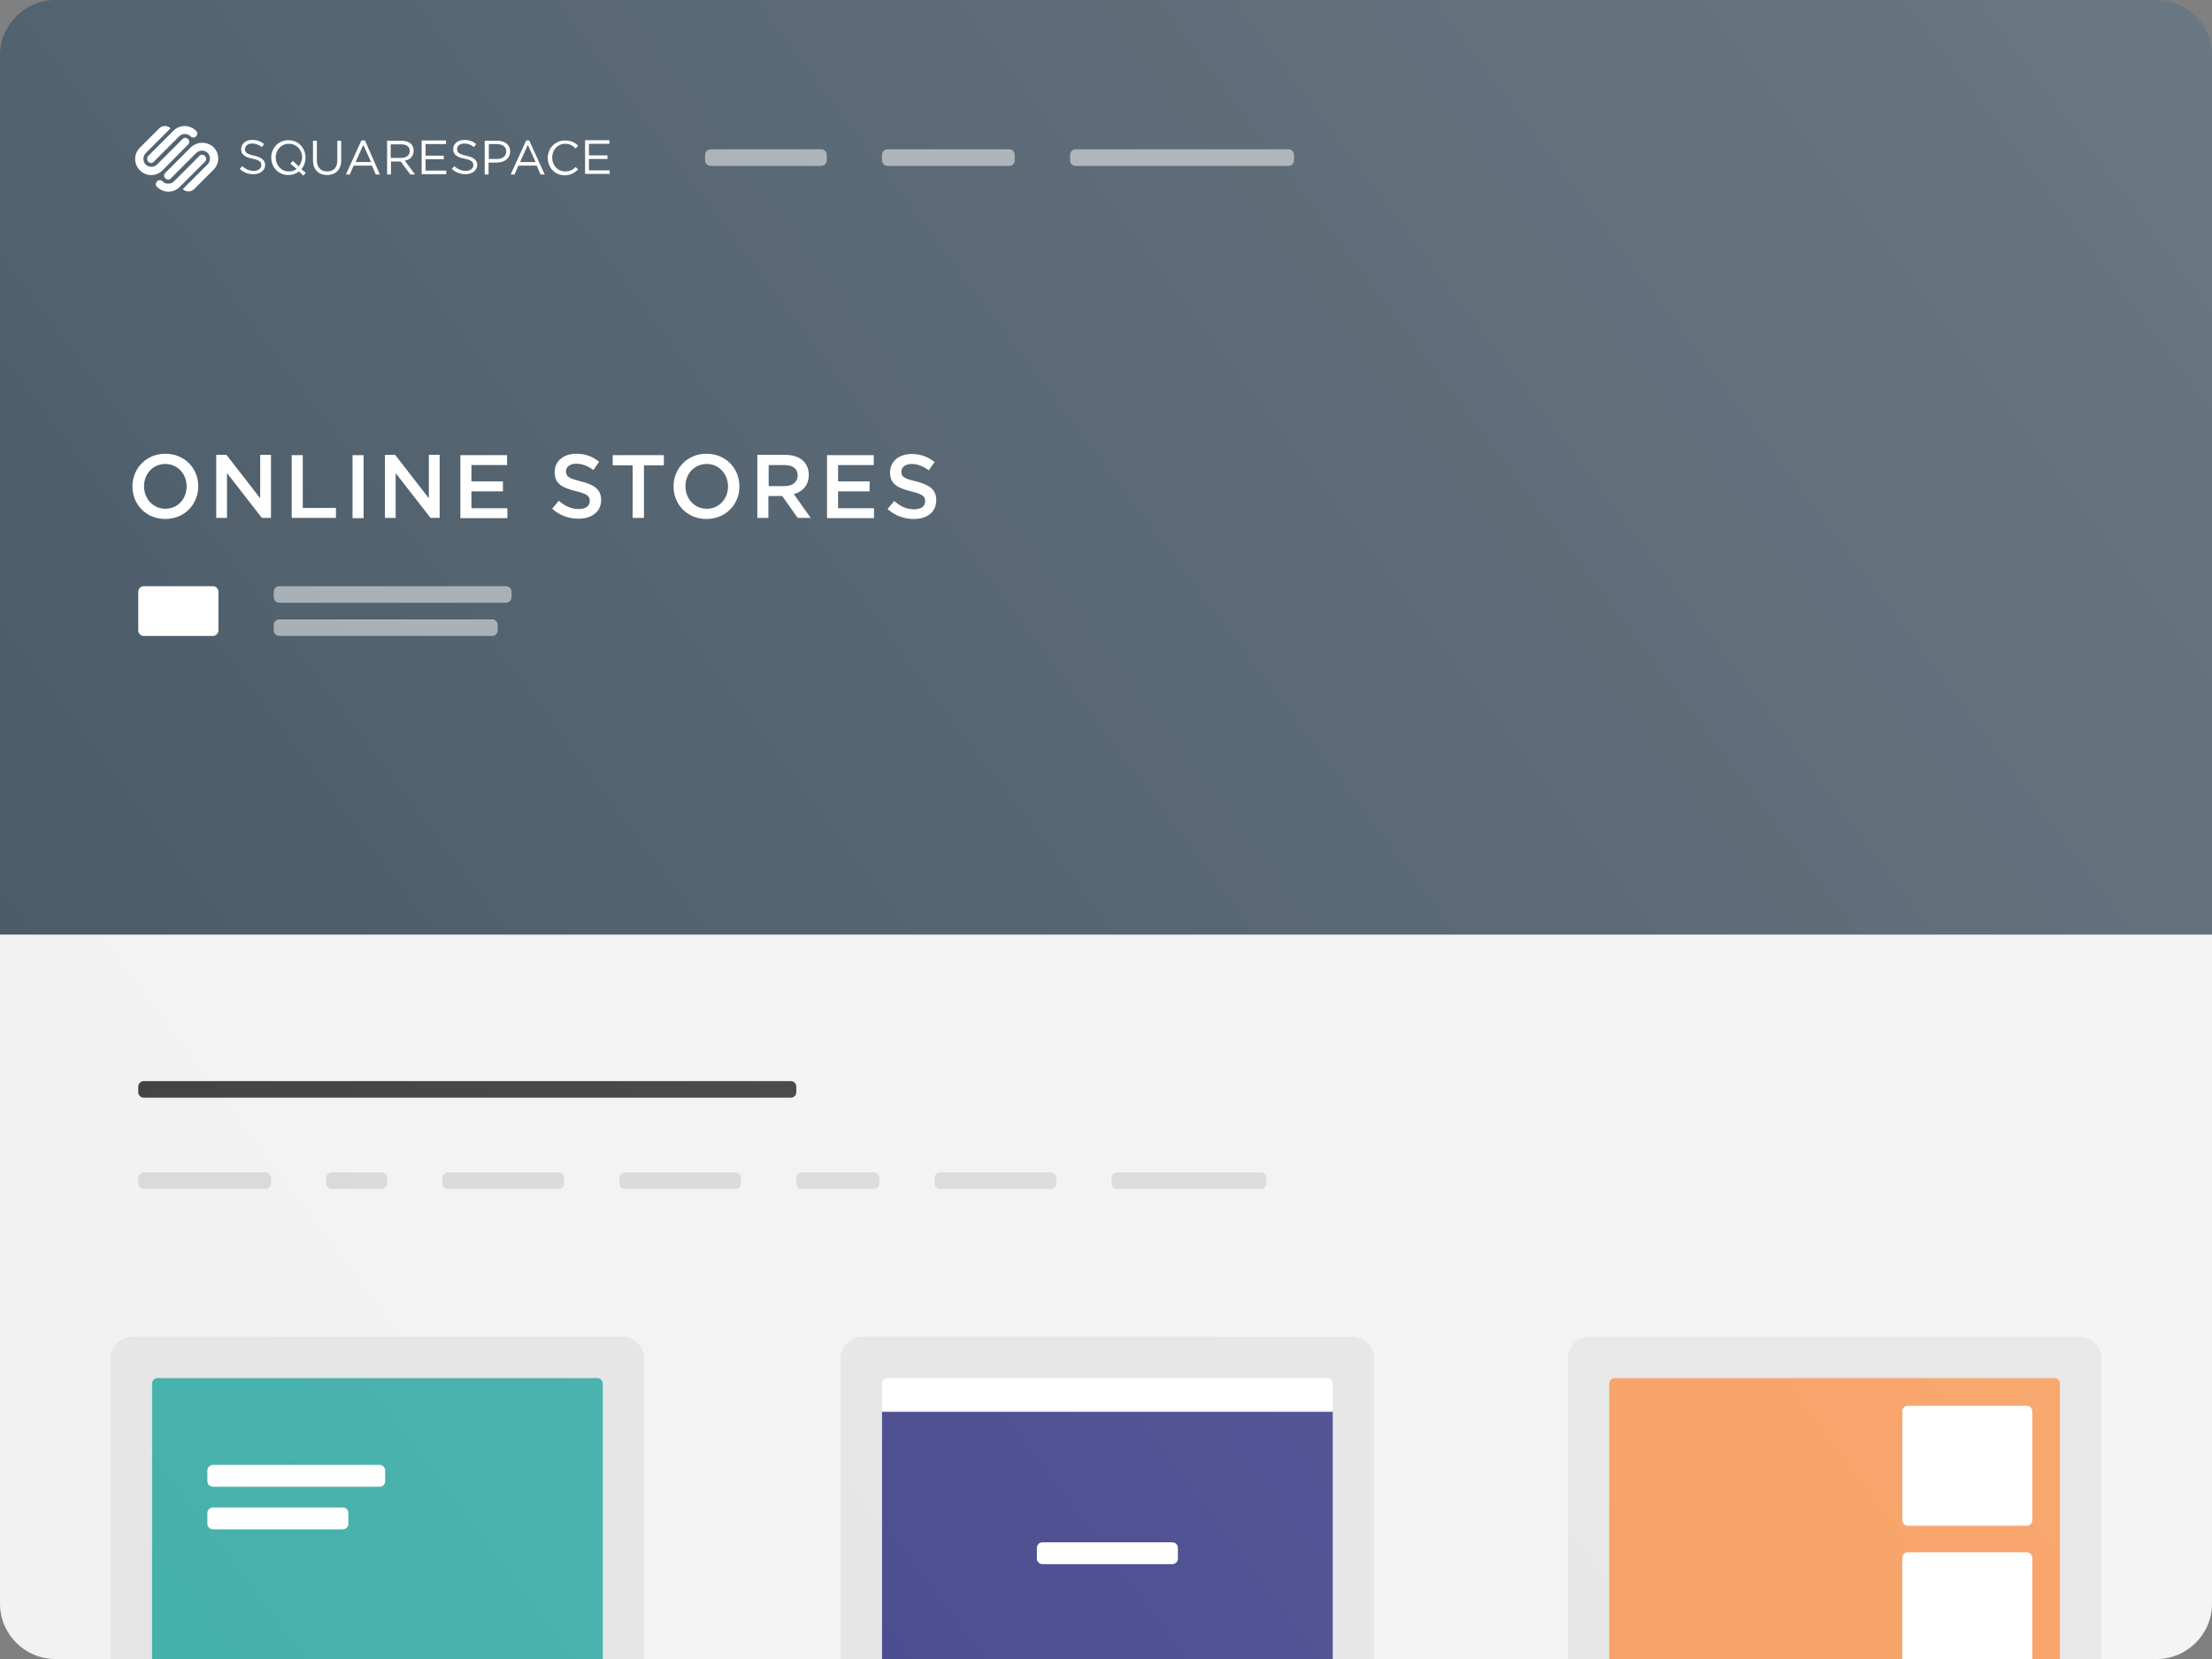
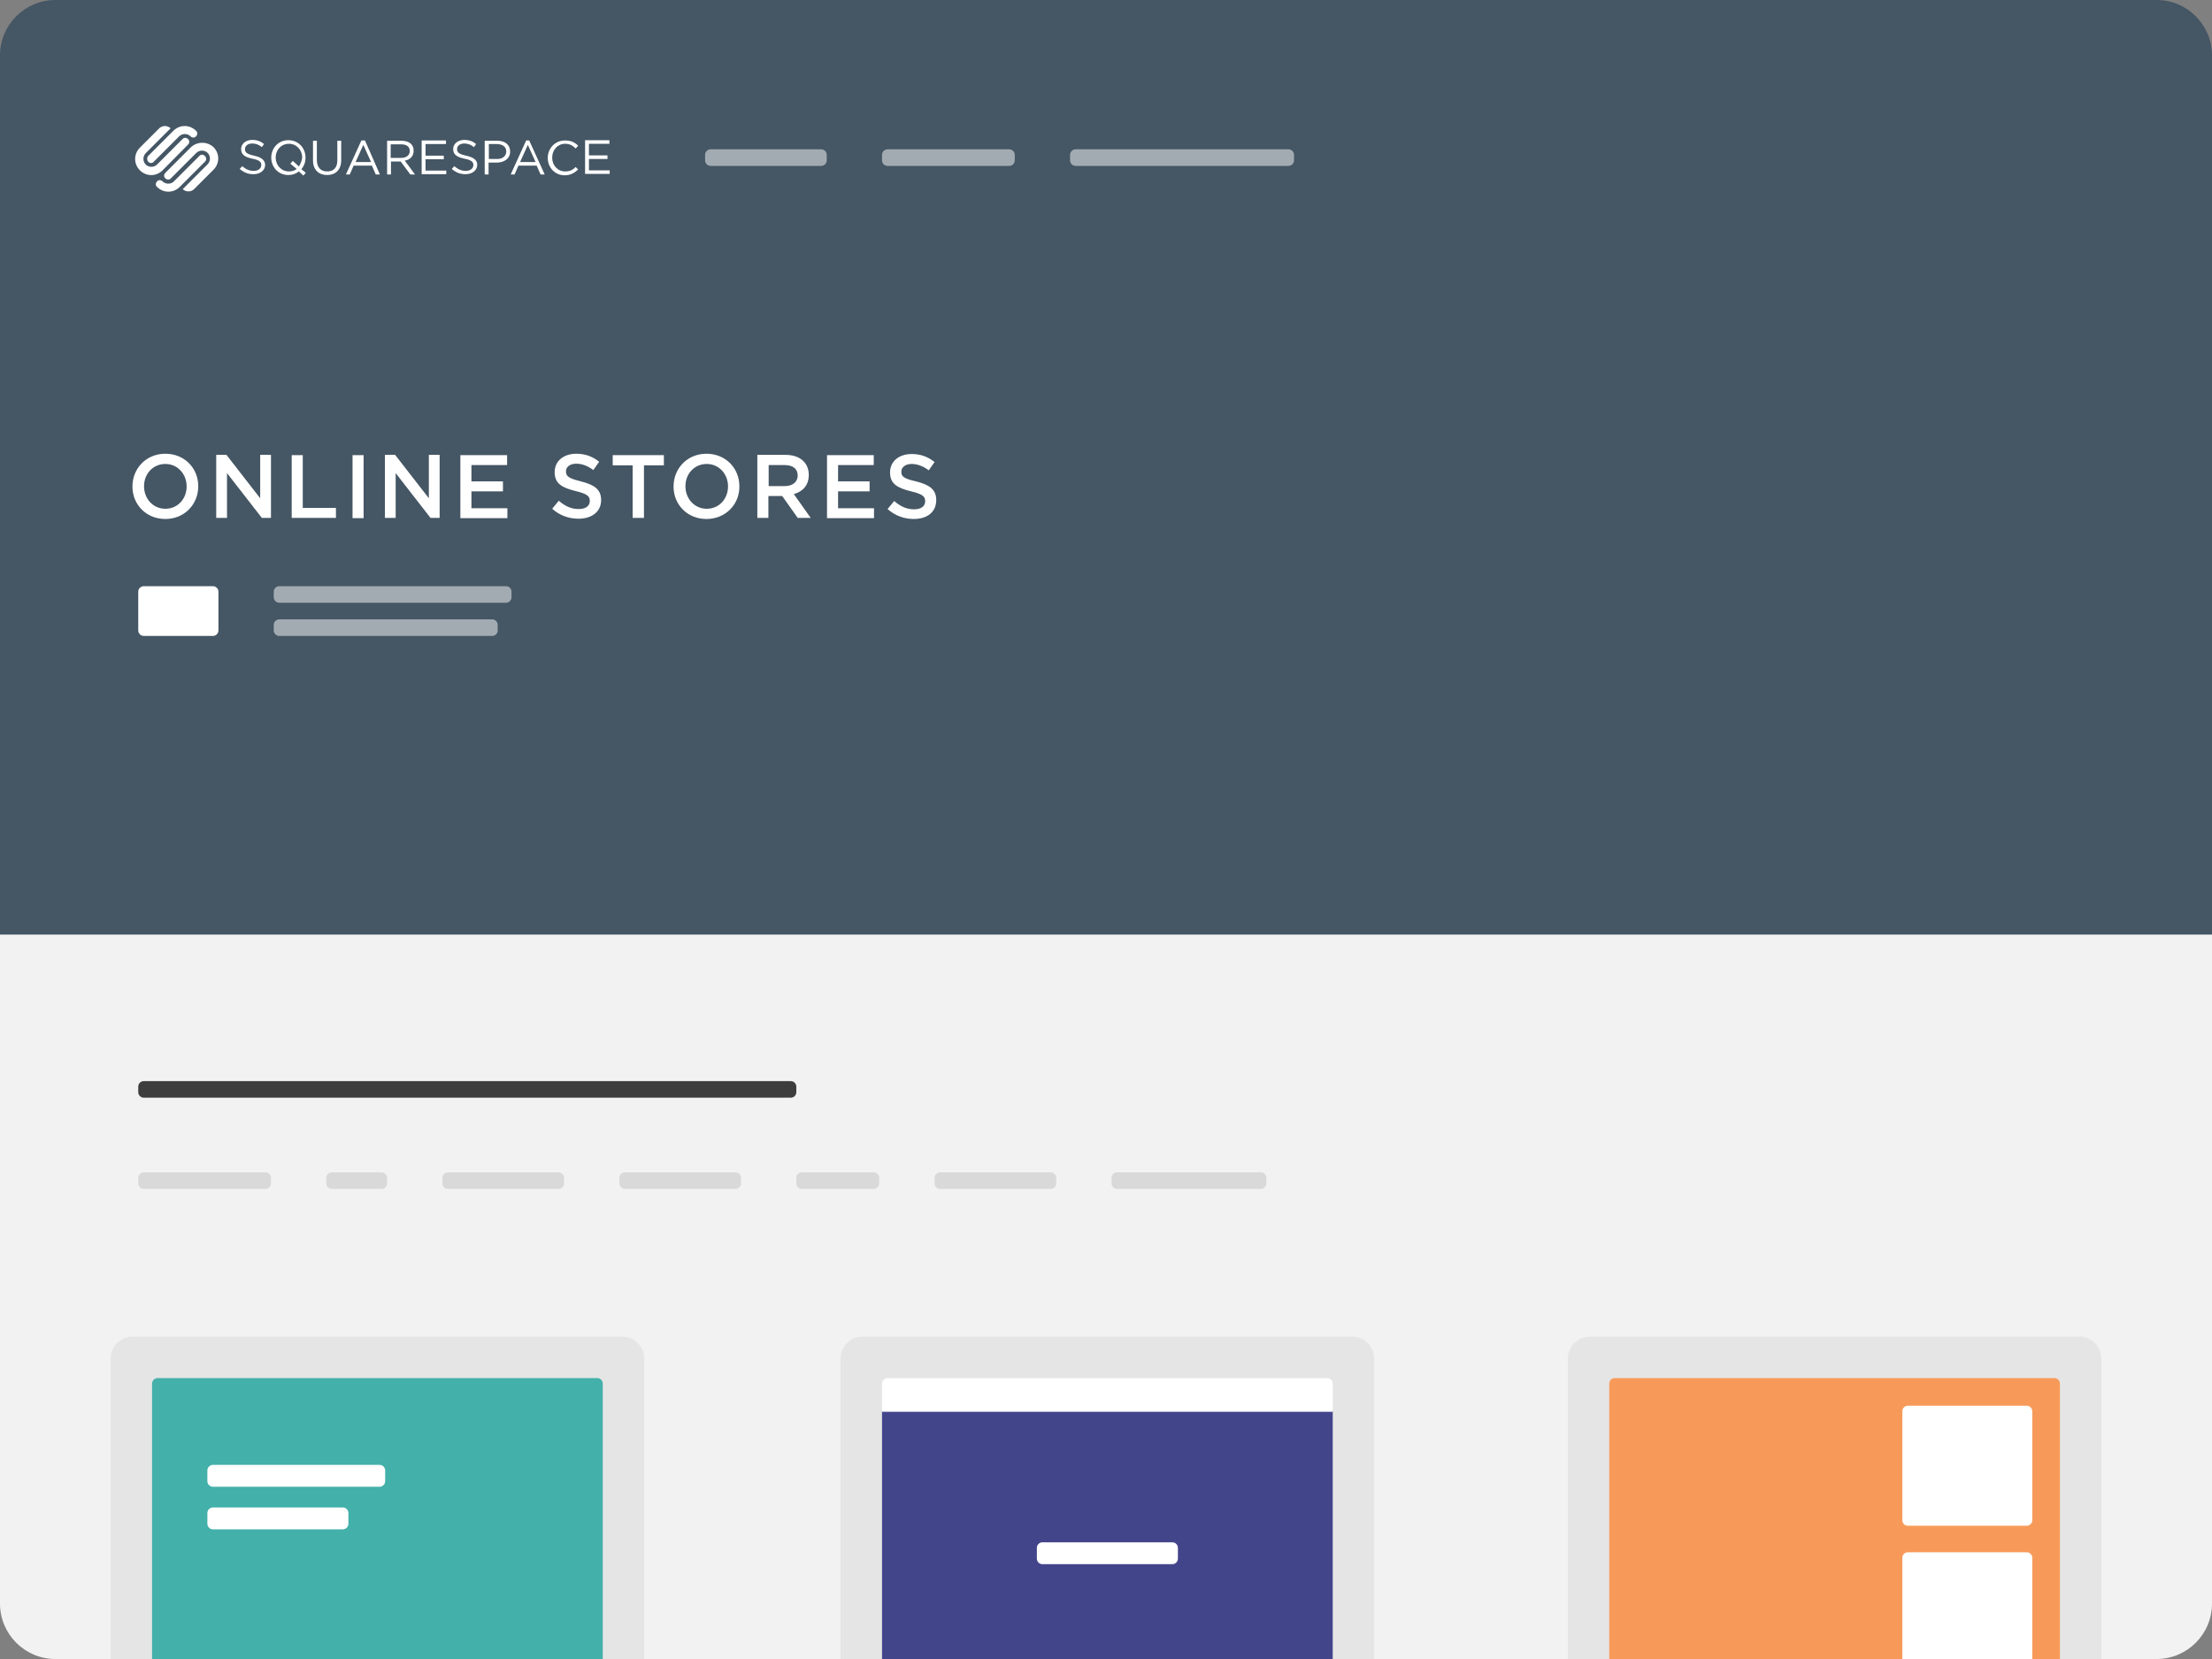
<svg xmlns="http://www.w3.org/2000/svg" viewBox="0 0 800 600">
  <rect x="0" y="0" width="800" height="600" fill="#808080" stroke="none" />
  <path d="M800 321v259c0 11-9 20-20 20H20c-11 0-20-9-20-20V321h800z" fill="#f2f2f2" />
  <path d="M48 483.4h177c4.4 0 8 3.6 8 8v128.8c0 4.4-3.6 8-8 8H48c-4.4 0-8-3.6-8-8V491.4c0-4.4 3.6-8 8-8z" fill="#e5e5e5" />
  <path d="M57 498.4h159c1.1 0 2 .9 2 2v110.8c0 1.1-.9 2-2 2H57c-1.1 0-2-.9-2-2V500.4c0-1.1.9-2 2-2z" fill="#43b0aa" />
  <path d="M137.3 537.7H77c-1.1 0-2-.9-2-2v-3.9c0-1.1.9-2 2-2h60.3c1.1 0 2 .9 2 2v3.9c0 1.1-.9 2-2 2zM77 545.2h47c1.1 0 2 .9 2 2v3.9c0 1.1-.9 2-2 2H77c-1.1 0-2-.9-2-2v-3.9c0-1.1.9-2 2-2z" fill="#FFF" />
  <path d="M312 483.4h177c4.4 0 8 3.6 8 8v128.8c0 4.4-3.6 8-8 8H312c-4.4 0-8-3.6-8-8V491.4c0-4.4 3.6-8 8-8z" fill="#e5e5e5" />
  <path d="M319 510.1h163v101.1c0 1.1-.9 2-2 2H321c-1.1 0-2-.9-2-2V510.1z" fill="#43458b" />
  <path d="M377 557.8h47c1.1 0 2 .9 2 2v3.9c0 1.1-.9 2-2 2h-47c-1.1 0-2-.9-2-2v-3.9c0-1.1.9-2 2-2zm-56-59.4h159c1.1 0 2 .9 2 2v10.2H319v-10.2c0-1.1.9-2 2-2z" fill="#FFF" />
  <path d="M575 483.4h177c4.4 0 8 3.6 8 8v128.8c0 4.4-3.6 8-8 8H575c-4.4 0-8-3.6-8-8V491.4c0-4.4 3.6-8 8-8z" fill="#e5e5e5" />
  <path d="M584 498.4h159c1.1 0 2 .9 2 2v110.8c0 1.1-.9 2-2 2H584c-1.1 0-2-.9-2-2V500.4c0-1.1.9-2 2-2z" fill="#f79a59" />
  <path d="M690 508.4h43c1.1 0 2 .9 2 2v39.4c0 1.1-.9 2-2 2h-43c-1.1 0-2-.9-2-2v-39.4c0-1.1.9-2 2-2zm0 53h43c1.1 0 2 .9 2 2v49.4c0 1.1-.9 2-2 2h-43c-1.1 0-2-.9-2-2v-49.4c0-1.1.9-2 2-2z" fill="#FFF" />
  <path d="M456 430h-52c-1.1 0-2-.9-2-2v-2c0-1.1.9-2 2-2h52c1.1 0 2 .9 2 2v2c0 1.1-.9 2-2 2zm-116 0c-1.1 0-2-.9-2-2v-2c0-1.1.9-2 2-2h40c1.1 0 2 .9 2 2v2c0 1.1-.9 2-2 2h-40zm-50 0c-1.1 0-2-.9-2-2v-2c0-1.1.9-2 2-2h26c1.1 0 2 .9 2 2v2c0 1.1-.9 2-2 2h-26zm-64 0c-1.1 0-2-.9-2-2v-2c0-1.1.9-2 2-2h40c1.1 0 2 .9 2 2v2c0 1.1-.9 2-2 2h-40zm-64 0c-1.1 0-2-.9-2-2v-2c0-1.1.9-2 2-2h40c1.1 0 2 .9 2 2v2c0 1.1-.9 2-2 2h-40zm-42 0c-1.1 0-2-.9-2-2v-2c0-1.1.9-2 2-2h18c1.1 0 2 .9 2 2v2c0 1.1-.9 2-2 2h-18zm-68 0c-1.1 0-2-.9-2-2v-2c0-1.1.9-2 2-2h44c1.1 0 2 .9 2 2v2c0 1.1-.9 2-2 2H52z" opacity=".102" />
  <path d="M52 391h234c1.1 0 2 .9 2 2v2c0 1.1-.9 2-2 2H52c-1.1 0-2-.9-2-2v-2c0-1.1.9-2 2-2z" opacity=".749" />
  <path d="M0 20C0 9 9 0 20 0h760c11 0 20 9 20 20v318H0V20z" fill="#455664" />
  <path d="M183 218h-82c-1.1 0-2-.9-2-2v-2c0-1.1.9-2 2-2h82c1.1 0 2 .9 2 2v2c0 1.1-.9 2-2 2zm-82 6h77c1.1 0 2 .9 2 2v2c0 1.1-.9 2-2 2h-77c-1.1 0-2-.9-2-2v-2c0-1.1.9-2 2-2z" opacity=".502" fill="#FFF" />
  <path d="M52 212h25c1.1 0 2 .9 2 2v14c0 1.1-.9 2-2 2H52c-1.1 0-2-.9-2-2v-14c0-1.1.9-2 2-2zm279.3-37.9c4.8 1.2 7.3 2.9 7.3 6.7v.1c0 4.3-3.3 6.8-8.1 6.8-3.5 0-6.8-1.2-9.5-3.6l2.4-2.9c2.2 1.9 4.4 3 7.2 3 2.5 0 4-1.1 4-2.9v-.1c0-1.6-.9-2.5-5.1-3.5-4.8-1.2-7.6-2.6-7.6-6.8v-.1c0-3.9 3.2-6.6 7.8-6.6 3.3 0 5.9 1 8.3 2.9l-2.1 3c-2-1.5-4.1-2.3-6.2-2.3-2.3 0-3.7 1.2-3.7 2.7v.1c-.1 1.7.9 2.5 5.3 3.5zm-32.2-9.5H316v3.6h-12.9v5.9h11.4v3.6h-11.4v6.1h13v3.6h-17v-22.8zm-10.6 22.7l-5.6-7.9h-5v7.9h-4v-22.8H284c2.9 0 5.1.8 6.6 2.3 1.2 1.2 1.9 2.9 1.9 4.9v.1c0 3.7-2.2 6-5.4 6.9l6.1 8.6h-4.7zm0-15.3c0-2.5-1.8-3.8-4.7-3.8H278v7.6h5.9c2.7 0 4.6-1.5 4.6-3.8zm-33 15.7c-7 0-11.9-5.3-11.9-11.7v-.1c0-6.4 4.9-11.8 11.9-11.8s11.9 5.3 11.9 11.7v.1c.1 6.4-4.9 11.8-11.9 11.8zm7.8-11.8c0-4.4-3.2-8.1-7.7-8.1s-7.7 3.6-7.7 8v.1c0 4.4 3.2 8.1 7.7 8.1s7.7-3.6 7.7-8.1zm-30.5 11.4h-4v-19h-7.2v-3.7h18.5v3.7h-7.2v19zm-23.6.3c-3.5 0-6.8-1.2-9.5-3.6l2.4-2.9c2.2 1.9 4.4 3 7.2 3 2.5 0 4-1.1 4-2.9v-.1c0-1.6-.9-2.5-5.1-3.5-4.8-1.2-7.6-2.6-7.6-6.8v-.1c0-3.9 3.2-6.6 7.8-6.6 3.3 0 5.9 1 8.3 2.9l-2.1 3c-2-1.5-4.1-2.3-6.2-2.3-2.3 0-3.7 1.2-3.7 2.7v.1c0 1.8 1 2.5 5.4 3.6 4.8 1.2 7.3 2.9 7.3 6.7v.1c0 4.2-3.4 6.7-8.2 6.7zm-42.7-23h16.9v3.6h-12.9v5.9h11.4v3.6h-11.4v6.1h13v3.6h-17v-22.8zm-23.4 6.5v16.2h-3.9v-22.8h3.7l12.2 15.7v-15.7h3.9v22.8h-3.3l-12.6-16.2zm-15.6-6.5h4v22.8h-4v-22.8zm-22 0h4v19.1h12v3.6h-16v-22.7zm-23.4 6.5v16.2h-3.9v-22.8h3.7l12.2 15.7v-15.7H98v22.8h-3.3l-12.6-16.2zm-22.3 16.6c-7 0-11.9-5.3-11.9-11.7v-.1c0-6.4 4.9-11.8 11.9-11.8s11.9 5.3 11.9 11.7v.1c0 6.4-4.9 11.8-11.9 11.8zm7.7-11.8c0-4.4-3.2-8.1-7.7-8.1s-7.7 3.6-7.7 8v.1c0 4.4 3.2 8.1 7.7 8.1s7.7-3.6 7.7-8.1zm43-118.9c0-3.4-2.5-6.3-6.2-6.3s-6.2 2.9-6.2 6.3 2.5 6.3 6.2 6.3c1.5 0 2.8-.5 3.8-1.3l1.6 1.5.9-1-1.6-1.3c1-1.2 1.5-2.7 1.5-4.2zm-2.4 3.2l-2.2-2-.9 1 2.3 1.9c-.7.6-1.7.9-2.8.9-2.8 0-4.8-2.3-4.8-5 0-2.8 2-5 4.8-5s4.8 2.3 4.8 5c-.2 1.2-.6 2.3-1.2 3.2zM122 58c0 2.7-1.4 4-3.7 4-2.3 0-3.7-1.5-3.7-4.1v-7h-1.4V58c0 3.4 2.1 5.3 5.1 5.3 3 0 5.1-1.8 5.1-5.4v-7H122V58zm82.4 4c-2.7 0-4.7-2.2-4.7-5s2-5 4.7-5c1.7 0 2.8.7 3.8 1.7l.9-1c-1.2-1.2-2.5-1.9-4.8-1.9-3.6 0-6.2 2.9-6.2 6.3 0 3.5 2.6 6.3 6.1 6.3 2.2 0 3.6-.9 4.9-2.1l-.9-.9c-1 1-2.1 1.6-3.8 1.6zm8.6-.2v-4.3h6.7v-1.3H213V52h7.4v-1.3h-8.8v12.2h8.9v-1.3H213zm-33.1-10.9h-4.6v12.2h1.4v-4.3h3c2.6 0 4.8-1.4 4.8-4 0-2.4-1.8-3.9-4.6-3.9zm3.2 3.9c0 1.6-1.3 2.7-3.3 2.7h-3v-5.4h3.1c1.9.1 3.2 1 3.2 2.7zm-91.2 1.5c-2.7-.6-3.3-1.2-3.3-2.4 0-1.1 1-2 2.6-2 1.3 0 2.4.4 3.5 1.3l.8-1.1c-1.2-1-2.5-1.5-4.3-1.5-2.3 0-4 1.4-4 3.3 0 2 1.3 2.9 4.1 3.5 2.6.5 3.2 1.2 3.2 2.3 0 1.2-1.1 2.1-2.7 2.1-1.7 0-2.9-.6-4.2-1.7l-.9 1c1.5 1.3 3 1.9 5 1.9 2.4 0 4.2-1.4 4.2-3.4-.1-1.7-1.3-2.7-4-3.3zm62 1.3h6.6v-1.3h-6.6v-4.2h7.4v-1.3h-8.8V63h8.9v-1.3h-7.5v-4.1zm14.7-1.3c-2.7-.6-3.3-1.2-3.3-2.4 0-1.1 1-2 2.6-2 1.3 0 2.4.4 3.5 1.3l.8-1.1c-1.2-1-2.5-1.5-4.3-1.5-2.3 0-4 1.4-4 3.3 0 2 1.3 2.9 4.1 3.5 2.6.5 3.2 1.2 3.2 2.3 0 1.2-1.1 2.1-2.7 2.1-1.7 0-2.9-.6-4.2-1.7l-.9 1c1.5 1.3 3 1.9 5 1.9 2.4 0 4.2-1.4 4.2-3.4 0-1.7-1.3-2.7-4-3.3zm-37.9-5.5l-5.6 12.3h1.4l1.4-3.2h6.6l1.4 3.2h1.5L132 50.8h-1.3zm-2.1 7.8l2.8-6.2 2.8 6.2h-5.6zm61.7-7.8l-5.6 12.3h1.4l1.4-3.2h6.6l1.4 3.2h1.5l-5.6-12.3h-1.1zm-2.2 7.8l2.8-6.2 2.8 6.2h-5.6zm-38.5-4.1c0-1-.3-1.8-.9-2.4-.8-.8-2-1.2-3.5-1.2H140v12.2h1.4v-4.7h3.5l3.5 4.7h1.7l-3.7-5c1.8-.3 3.2-1.5 3.2-3.6zm-8.3 2.6v-4.9h3.8c2 0 3.1.9 3.1 2.4 0 1.6-1.3 2.5-3.1 2.5h-3.8zm-87.7 1.4c.6.6 1.5.6 2 0l9.2-9.2c1.1-1.1 3-1.1 4.1 0 .6.6 1.5.6 2 0 .6-.6.6-1.5 0-2-2.3-2.3-5.9-2.3-8.2 0l-9.2 9.2c-.4.5-.4 1.4.1 2zM68 52.3c.6-.6.6-1.5 0-2-.6-.6-1.5-.6-2 0l-9.2 9.2c-1.1 1.1-3 1.1-4.1 0-1.1-1.1-1.1-3 0-4.1l9-9c-1.1-1.1-3-1.1-4.1 0l-7 7c-2.3 2.3-2.3 5.9 0 8.2 2.3 2.3 5.9 2.3 8.2 0l9.2-9.3zm1 1l-9.2 9.2c-.6.6-.6 1.5 0 2 .6.6 1.5.6 2 0l9.2-9.2c1.1-1.1 3-1.1 4.1 0 1.1 1.1 1.1 3 0 4.1l-9 9c1.1 1.1 3 1.1 4.1 0l7-7c2.3-2.3 2.3-5.9 0-8.2-2.3-2.1-5.9-2.1-8.2.1zm5.1 3.1c-.6-.6-1.5-.6-2 0l-9.2 9.2c-1.1 1.1-3 1.1-4.1 0-.6-.6-1.5-.6-2 0-.6.6-.6 1.5 0 2 2.3 2.3 5.9 2.3 8.2 0l9.2-9.2c.5-.5.5-1.4-.1-2z" fill="#FFF" />
  <path d="M466 60h-77c-1.1 0-2-.9-2-2v-2c0-1.1.9-2 2-2h77c1.1 0 2 .9 2 2v2c0 1.1-.9 2-2 2zm-145 0c-1.1 0-2-.9-2-2v-2c0-1.1.9-2 2-2h44c1.1 0 2 .9 2 2v2c0 1.1-.9 2-2 2h-44zm-64 0c-1.1 0-2-.9-2-2v-2c0-1.1.9-2 2-2h40c1.1 0 2 .9 2 2v2c0 1.1-.9 2-2 2h-40z" opacity=".502" fill="#FFF" />
-   <path d="M20 0h760c11 0 20 9 20 20v560c0 11-9 20-20 20H20c-11 0-20-9-20-20V20C0 9 9 0 20 0z" fill-opacity="0" />
  <linearGradient id="a" gradientUnits="userSpaceOnUse" x1="0" y1="600" x2="800" y2="0">
    <stop offset="0" stop-color="#FFF" stop-opacity="0" />
    <stop offset="1" stop-color="#FFF" stop-opacity="0.2" />
  </linearGradient>
-   <path d="M20 0h760c11 0 20 9 20 20v560c0 11-9 20-20 20H20c-11 0-20-9-20-20V20C0 9 9 0 20 0z" fill="url(#a)" />
</svg>